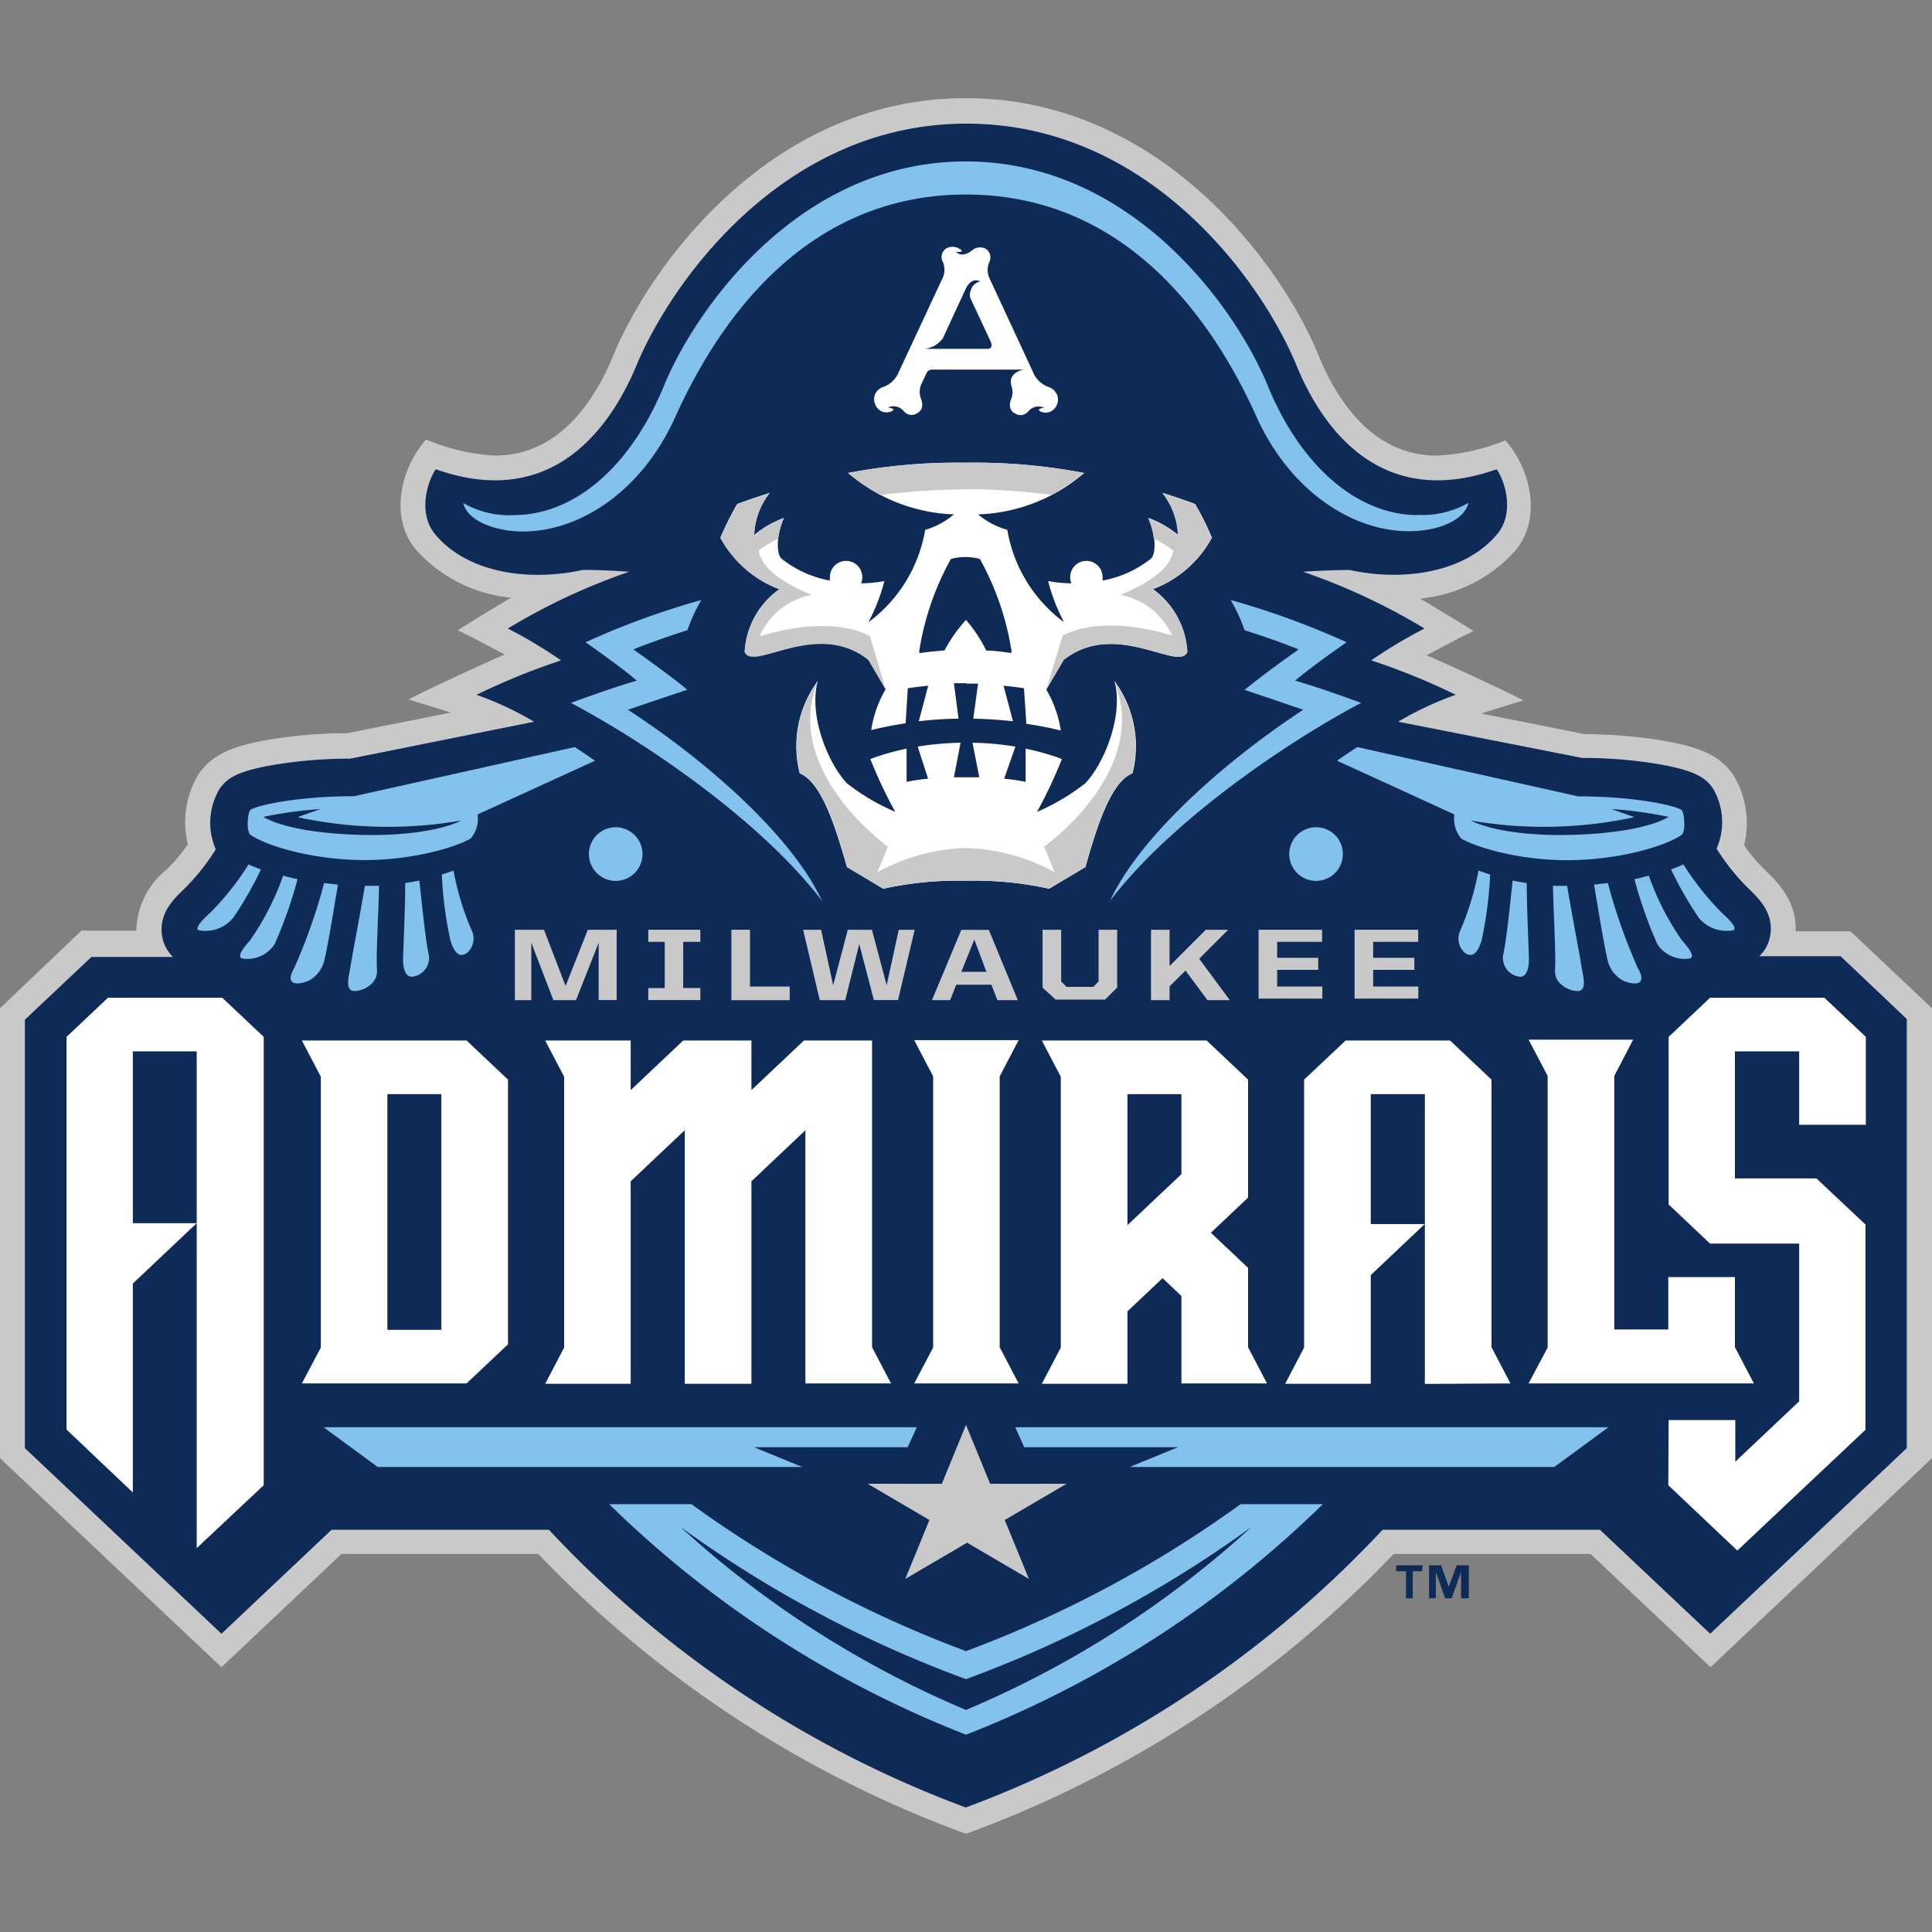
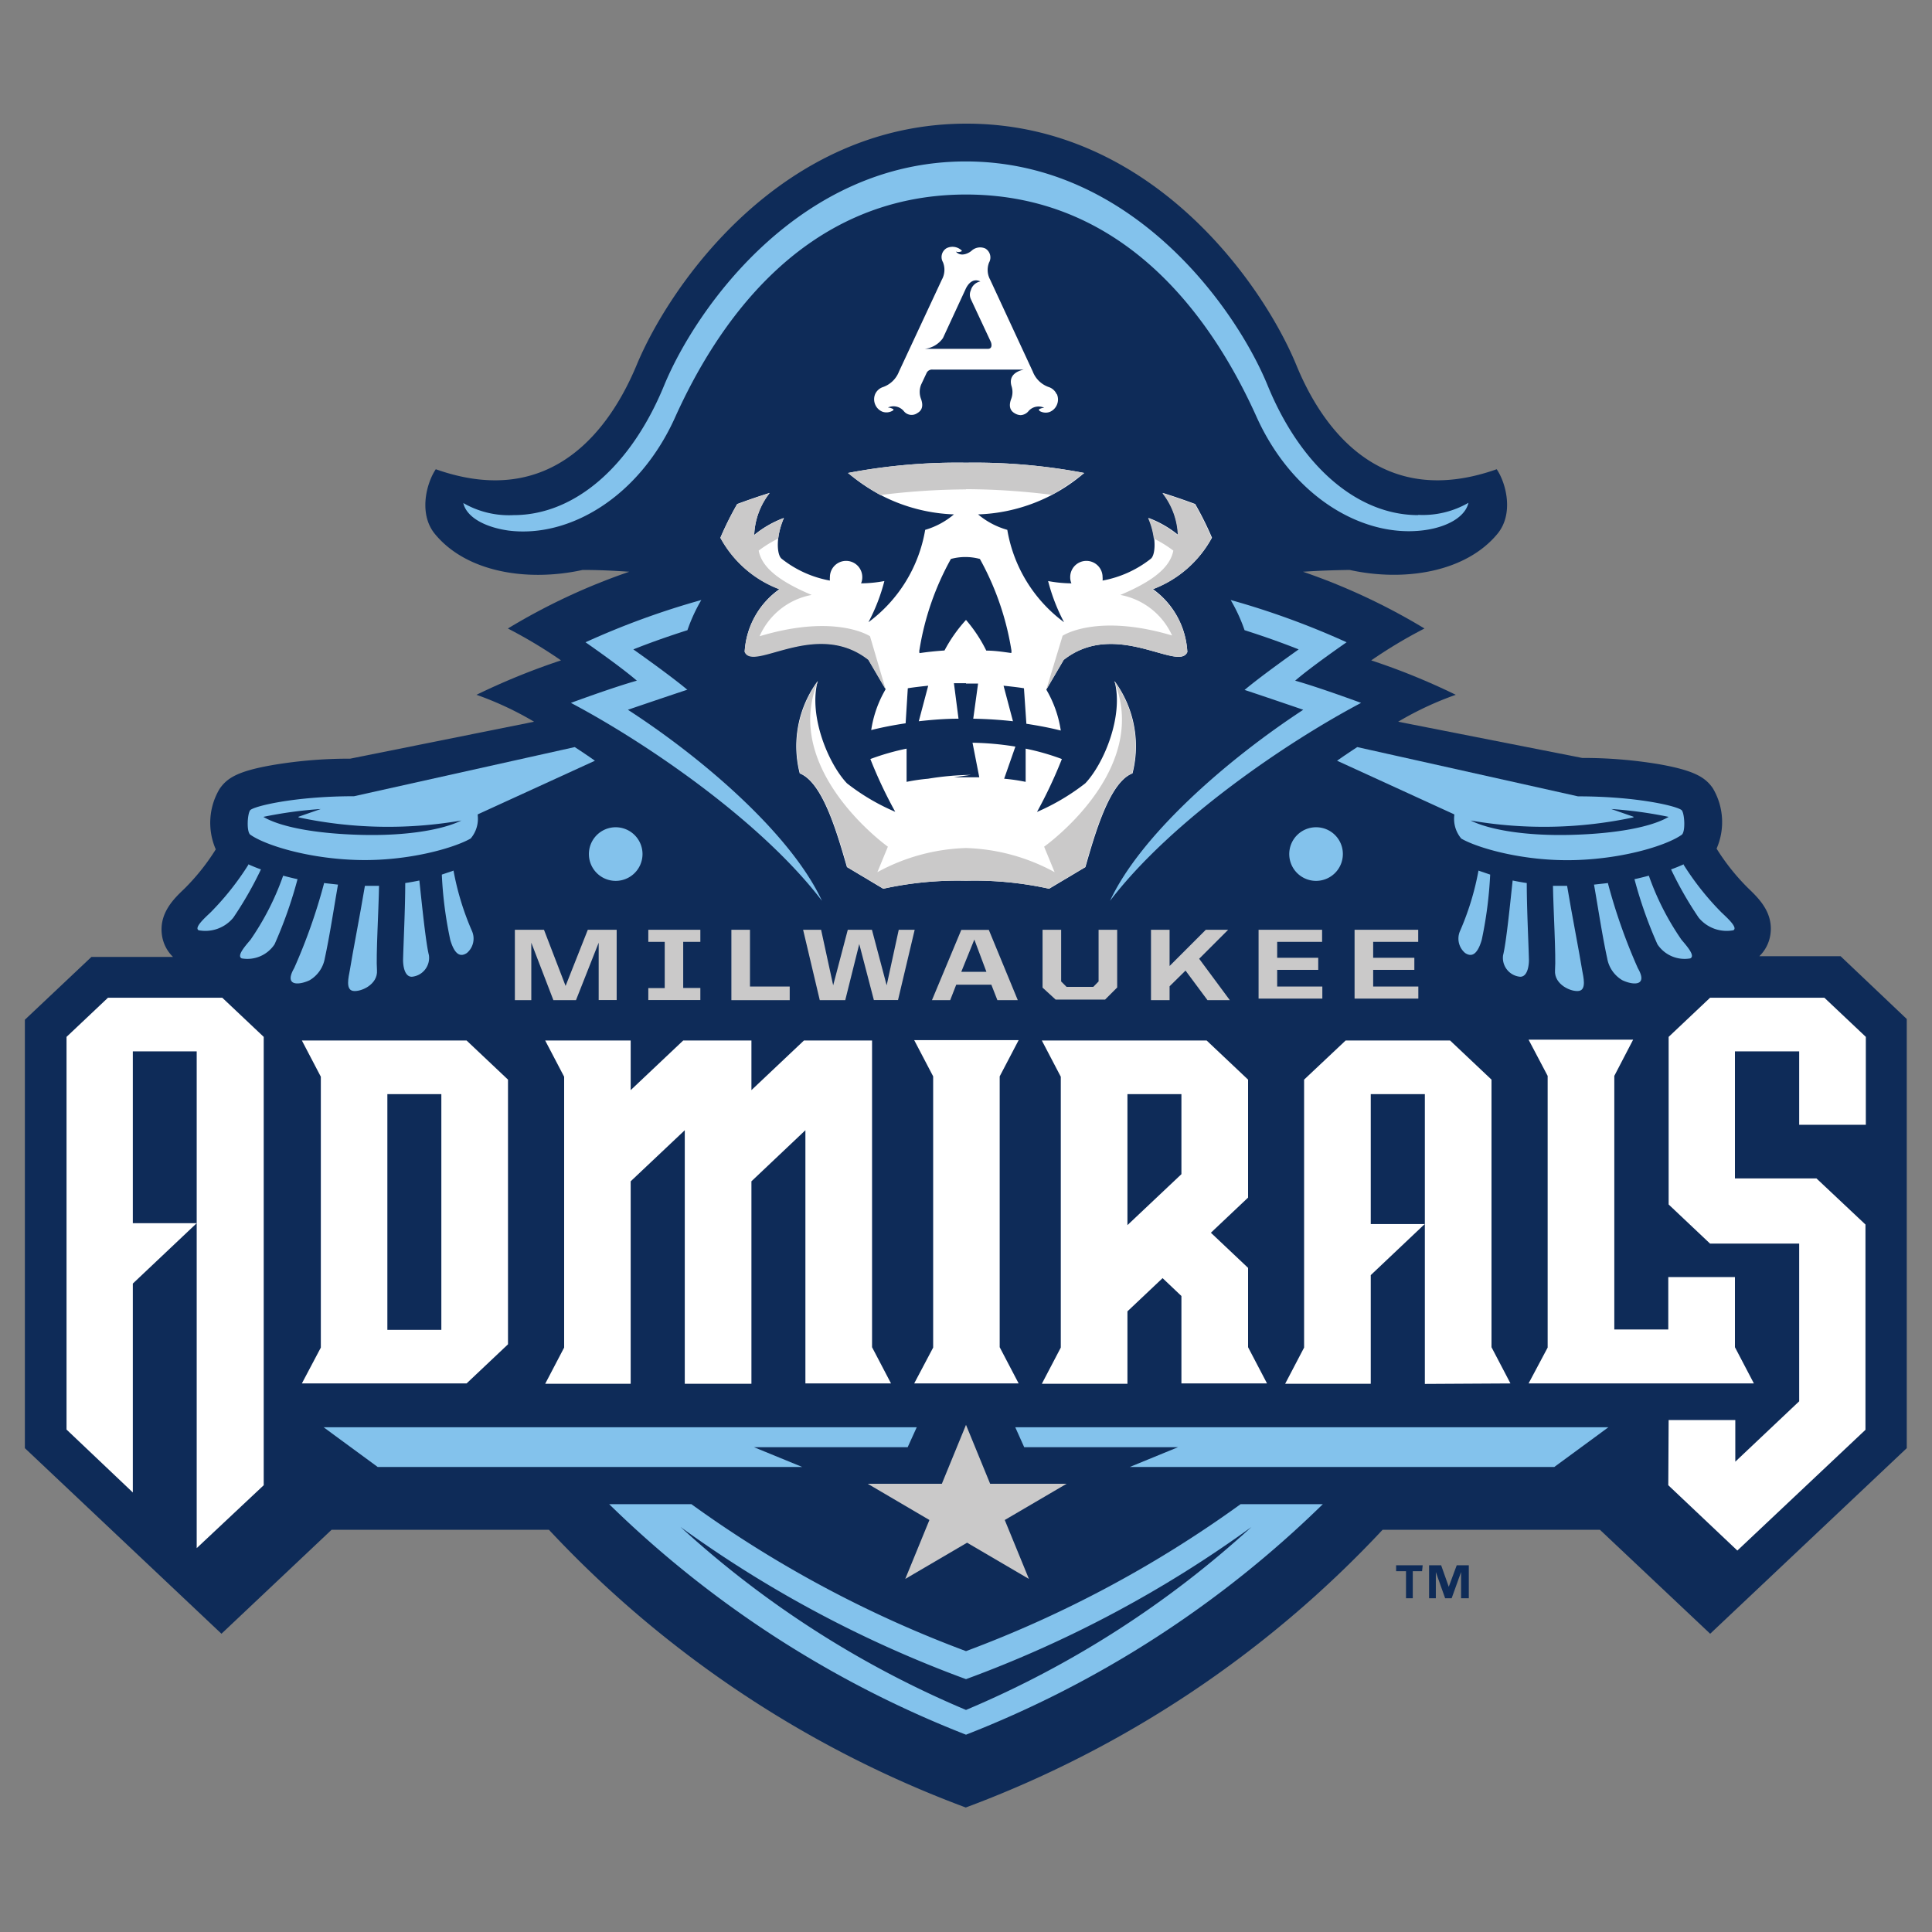
<svg xmlns="http://www.w3.org/2000/svg" id="Ebene_1" data-name="Ebene 1" width="160" height="160" viewBox="0 0 160 160">
  <rect x="0" y="0" width="160" height="160" fill="#808080" stroke="none" />
  <defs>
    <style>.cls-1{fill:none;}.cls-2{clip-path:url(#clip-path);}.cls-3{fill:#0e2b58;}.cls-4{fill:#cac9c9;}.cls-5{fill:#83c2ec;}.cls-6{fill:#fff;}</style>
    <clipPath id="clip-path">
      <rect class="cls-1" y="8.13" width="160" height="143.74" />
    </clipPath>
  </defs>
  <g id="layer1">
    <g id="g89786">
      <g class="cls-2">
        <g id="g89788">
          <path id="path89794" class="cls-3" d="M121.5,132.36H121v-2.17h0l-.78,2.17h-.54l-.77-2.17h0v2.17h-.56v-2.73h1l.63,1.78h0l.66-1.78h1v2.73Zm-3.73-2.24H117v2.24h-.56v-2.24h-.82v-.49h2.2" />
-           <path id="path89796" class="cls-4" d="M153.25,77.13h-4.54c.11-2.56-1.65-4.23-2.52-5.06A13.76,13.76,0,0,1,144.44,70a7.66,7.66,0,0,0-.9-5.83c-1.08-1.54-2.61-2.28-5.85-2.84a40.63,40.63,0,0,0-6.45-.53l-8.58-1.71L126.15,58c-1.31-.7-6.7-3.2-8-3.73.27-.15,3-1.62,3.89-2-.8-.54-4-2.44-4.42-2.7a12.1,12.1,0,0,0,7.9-4c2.13-2.6,1.34-6.58-.85-9.1A17.18,17.18,0,0,1,119,37.73c-5.29,0-8.24-4.5-9.79-8.27-3-7.38-13-21.33-29.22-21.33S53.81,22.08,50.78,29.46c-1.55,3.77-4.5,8.26-9.79,8.27a17.18,17.18,0,0,1-5.71-1.33c-2.19,2.52-3,6.5-.85,9.1a12.1,12.1,0,0,0,7.9,4c-.46.26-3.62,2.16-4.42,2.7.89.4,3.62,1.87,3.89,2-1.25.53-6.64,3-7.95,3.73l3.49,1.08-8.58,1.71a40.63,40.63,0,0,0-6.45.53c-3.24.56-4.77,1.3-5.85,2.84a7.66,7.66,0,0,0-.9,5.83,15,15,0,0,1-1.75,2.09,6.62,6.62,0,0,0-2.52,5.06H6.75L0,83.5v37.26l18.34,17.31,9.94-9.38h16.3A93.37,93.37,0,0,0,80,151.87a93.37,93.37,0,0,0,35.42-23.18h16.3l9.94,9.38L160,120.76V83.5" />
          <path id="path89798" class="cls-3" d="M152.43,79.19H145.7a3.12,3.12,0,0,0,.92-1.82c.25-1.82-1-3-1.85-3.82l-.12-.12a18.09,18.09,0,0,1-2.49-3.15,5.49,5.49,0,0,0-.31-5c-.62-.9-1.53-1.48-4.51-2a38,38,0,0,0-6.31-.51l-15.24-3a26.78,26.78,0,0,1,4.77-2.23,55.55,55.55,0,0,0-7-2.85,39.43,39.43,0,0,1,4.41-2.64,52.14,52.14,0,0,0-10.06-4.7c1.27-.09,2.54-.13,3.86-.15,4.55,1,9.63.18,12.25-3,1.37-1.67.7-4.21-.07-5.34-9.71,3.44-14.51-3.54-16.59-8.62-2.76-6.71-12-20-27.32-20s-24.56,13.34-27.32,20C50.6,35.33,45.8,42.3,36.09,38.86,35.32,40,34.65,42.53,36,44.2c2.62,3.21,7.7,4,12.25,3,1.32,0,2.59.06,3.86.15a51.75,51.75,0,0,0-10.05,4.7,39.62,39.62,0,0,1,4.4,2.64,57.08,57.08,0,0,0-7,2.85,26.78,26.78,0,0,1,4.77,2.23L29,62.83a38,38,0,0,0-6.31.51c-3,.51-3.89,1.09-4.51,2a5.49,5.49,0,0,0-.31,5,18.09,18.09,0,0,1-2.49,3.15l-.12.12c-.84.8-2.1,2-1.85,3.82a3.12,3.12,0,0,0,.92,1.82H7.57l-5.51,5.2v35.48l16.28,15.37,9.12-8.61h18a90.28,90.28,0,0,0,34.52,23,90.35,90.35,0,0,0,34.52-23h18l9.13,8.61,16.28-15.37V84.39" />
          <path id="path89800" class="cls-4" d="M80,118l2,4.88h6.33l-5.12,3,2,4.88-5.12-3-5.12,3,2-4.88-5.11-3H78" />
          <path id="path89802" class="cls-5" d="M102.74,124.57A95.92,95.92,0,0,1,80,136.74a95.92,95.92,0,0,1-22.74-12.17H50.45A88.08,88.08,0,0,0,80,143.66a88.08,88.08,0,0,0,29.55-19.09" />
          <path id="path89804" class="cls-5" d="M51,68.51a2.22,2.22,0,1,0,2.21,2.22A2.22,2.22,0,0,0,51,68.51" />
          <path id="path89806" class="cls-5" d="M109,68.51a2.22,2.22,0,1,0,2.21,2.22A2.21,2.21,0,0,0,109,68.51" />
          <path id="path89808" class="cls-5" d="M75.92,118.2H26.8l4.48,3.29H66.44l-4-1.64H75.17" />
          <path id="path89810" class="cls-5" d="M84.08,118.2l.74,1.65H97.56l-4,1.64h35.16l4.48-3.29" />
          <path id="path89812" class="cls-4" d="M42.64,77h2.41l1.79,4.65L48.68,77h2.39v5.82H49.58V78.07L47.7,82.83H45.83L44,78.07v4.76H42.64" />
          <path id="path89814" class="cls-4" d="M53.69,81.83h1.36V78H53.69V77H58v1H56.58v3.82H58v1H53.69" />
          <path id="path89816" class="cls-4" d="M60.57,77h1.54V81.7H65.4v1.13H60.57" />
          <path id="path89818" class="cls-4" d="M66.51,77H68l1,4.6L70.21,77h2l1.22,4.6,1-4.6h1.32l-1.38,5.82h-2l-1.21-4.64L70,82.83H67.89" />
          <path id="path89820" class="cls-4" d="M79.61,80.48h2.08l-1-2.67Zm0-3.47h2.28l2.4,5.82H82.6l-.5-1.28H79.19l-.5,1.28H77.18" />
          <path id="path89822" class="cls-4" d="M86.34,81.79V77h1.54v4.28l.45.45h2.21l.44-.45V77h1.54v4.78l-1,1h-4.1" />
          <path id="path89824" class="cls-4" d="M98.18,80.38l-1.32,1.3v1.15H95.32V77h1.54v3l3-3h1.85L99.31,79.4l2.54,3.43H100" />
          <path id="path89826" class="cls-4" d="M104.23,77h5.26v1h-3.72v1.32h3.4v1h-3.4v1.38h3.74v1h-5.28" />
          <path id="path89828" class="cls-4" d="M112.18,77h5.27v1h-3.73v1.32h3.41v1h-3.41v1.38h3.74v1h-5.28" />
          <path id="path89830" class="cls-3" d="M80,139.06a97.45,97.45,0,0,1-23.64-12.6A82.25,82.25,0,0,0,80,141.61a82.33,82.33,0,0,0,23.64-15.15A97.45,97.45,0,0,1,80,139.06" />
          <path id="path89832" class="cls-6" d="M75.71,114.57h8.65l-1.57-3V89.14l1.57-3H75.71l1.57,3V111.6" />
          <path id="path89834" class="cls-6" d="M93.37,101.46V90.61h4.47v6.63l-4.47,4.22Zm4.47,13.11h7.09l-1.57-3V105l-3.08-2.91,3.08-2.91V89.41l-3.43-3.24H86.28l1.57,3V111.6l-1.57,3h7.09v-6l2.91-2.75,1.56,1.48" />
          <path id="path89836" class="cls-6" d="M36.55,110.13H32.08V90.61h4.47ZM25,114.57H38.64l3.43-3.24V89.41l-3.43-3.24H25l1.57,3V111.6" />
          <path id="path89838" class="cls-6" d="M126.59,114.57h18.66l-1.57-3v-5.81h-5.52v4.34h-4.47v-21l1.56-3h-8.66l1.58,3V111.6" />
          <path id="path89840" class="cls-6" d="M66.7,114.57h7.09l-1.57-3V86.17H66.58l-4.35,4.11V86.17H56.58l-4.35,4.11V86.17H45.15l1.57,3V111.6l-1.57,3h7.08V97.83l4.48-4.23v21h5.52V97.83L66.7,93.6" />
          <path id="path89842" class="cls-6" d="M138.16,123l5.72,5.41,10.61-10v-17l-4.06-3.82h-6.75V87.07H149v6.08h5.52V85.87l-3.43-3.24h-9.47l-3.43,3.24V99.75l3.43,3.24H149v13.06l-5.29,5V117.6h-5.52" />
          <path id="path89844" class="cls-6" d="M18.41,82.63H8.94L5.51,85.87v32.52L11,123.6V106.3l5.29-5H11V87.07h5.29v41.14L21.84,123V85.87" />
          <path id="path89846" class="cls-6" d="M125.09,114.57l-1.57-3V89.41l-3.43-3.24h-8.65L108,89.41V111.6l-1.57,3h7.09v-9l4.47-4.23h-4.47V90.61H118v24" />
          <path id="path89848" class="cls-5" d="M39.57,67.44,49.27,63c-.58-.41-1.14-.78-1.67-1.13L29.32,65.94c-5,0-8.39.85-8.61,1.17s-.3,1.71,0,2c1.17.85,4.73,2,8.92,2.11s8-1,9.35-1.78a2.52,2.52,0,0,0,.58-1.94h0" />
          <path id="path89850" class="cls-3" d="M24.72,67.64,26.56,67a34.52,34.52,0,0,0-4.75.65c1.4.83,4.29,1.39,8.07,1.49s6.78-.42,8.33-1.19a35.51,35.51,0,0,1-13.49-.26" />
          <path id="path89852" class="cls-5" d="M20.61,71.55a23,23,0,0,1-3.16,4c-.46.44-1.4,1.27-1,1.49A3,3,0,0,0,19.32,76,30.2,30.2,0,0,0,21.61,72c-.37-.13-.7-.27-1-.4" />
          <path id="path89854" class="cls-5" d="M23.45,72.52a22.3,22.3,0,0,1-2.7,5.3c-.39.47-1.19,1.34-.73,1.55a2.7,2.7,0,0,0,2.72-1.17,36,36,0,0,0,1.9-5.39c-.42-.09-.81-.19-1.19-.29" />
          <path id="path89856" class="cls-5" d="M37.59,72.09l-1,.34a32.61,32.61,0,0,0,.7,5.41c.4,1.36.92,1.39,1.38,1.08a1.56,1.56,0,0,0,.42-1.81,22.65,22.65,0,0,1-1.53-5" />
          <path id="path89858" class="cls-5" d="M31.4,73.36l-1.18,0c-.42,2.52-1,5.44-1.25,7-.1.55-.36,1.58.25,1.7s2.09-.5,2-1.71.14-5,.17-7" />
          <path id="path89860" class="cls-5" d="M34.73,72.92q-.58.12-1.17.21c0,2.1-.14,4.8-.18,6.37,0,.48.12,1.4.73,1.39a1.57,1.57,0,0,0,1.41-1.79c-.26-1-.61-4.5-.79-6.18" />
          <path id="path89862" class="cls-5" d="M26.83,73.18a46.75,46.75,0,0,1-2.47,7c-.85,1.47.34,1.44,1.28,1a2.63,2.63,0,0,0,1.26-1.82c.41-1.89.75-4.16,1.09-6.1l-1.16-.13" />
          <path id="path89864" class="cls-5" d="M120.43,67.44,110.73,63c.58-.41,1.14-.78,1.67-1.13l18.28,4.08c5,0,8.39.85,8.61,1.17s.3,1.71,0,2c-1.17.85-4.72,2-8.92,2.11s-8-1-9.35-1.78a2.52,2.52,0,0,1-.58-1.94h0" />
          <path id="path89866" class="cls-3" d="M135.28,67.64,133.44,67a34.52,34.52,0,0,1,4.75.65c-1.4.83-4.29,1.39-8.07,1.49s-6.78-.42-8.33-1.19a35.51,35.51,0,0,0,13.49-.26" />
          <path id="path89868" class="cls-5" d="M139.39,71.55a23,23,0,0,0,3.16,4c.46.44,1.4,1.27,1,1.49A3,3,0,0,1,140.68,76,30.2,30.2,0,0,1,138.39,72c.37-.13.7-.27,1-.4" />
          <path id="path89870" class="cls-5" d="M136.55,72.52a22.3,22.3,0,0,0,2.7,5.3c.39.47,1.19,1.34.73,1.55a2.7,2.7,0,0,1-2.72-1.17,36,36,0,0,1-1.9-5.39c.42-.09.81-.19,1.19-.29" />
          <path id="path89872" class="cls-5" d="M122.41,72.09l1,.34a33.71,33.71,0,0,1-.7,5.41c-.4,1.36-.92,1.39-1.38,1.08a1.56,1.56,0,0,1-.42-1.81,22.65,22.65,0,0,0,1.53-5" />
          <path id="path89874" class="cls-5" d="M128.6,73.36l1.18,0c.42,2.52,1,5.44,1.25,7,.1.55.36,1.58-.25,1.7s-2.09-.5-2-1.71-.14-5-.17-7" />
          <path id="path89876" class="cls-5" d="M125.27,72.92q.58.12,1.17.21c0,2.1.14,4.8.18,6.37,0,.48-.12,1.4-.73,1.39a1.57,1.57,0,0,1-1.41-1.79c.26-1,.61-4.5.79-6.18" />
          <path id="path89878" class="cls-5" d="M133.17,73.18a46.75,46.75,0,0,0,2.47,7c.85,1.47-.34,1.44-1.28,1a2.63,2.63,0,0,1-1.26-1.82c-.41-1.89-.75-4.16-1.09-6.1l1.16-.13" />
          <path id="path89880" class="cls-5" d="M56.93,57.13c-1.41-1.19-4.48-3.35-4.48-3.35,1.48-.59,3-1.12,4.48-1.59a13.74,13.74,0,0,1,1.15-2.5,65.9,65.9,0,0,0-9.59,3.5s2.89,2,4.25,3.18c-2,.56-5.46,1.84-5.46,1.84,6.1,3.22,15.7,9.72,20.79,16.39C65.58,69.23,58.51,63,52,58.78c0,0,3.13-1.07,4.89-1.65" />
          <path id="path89882" class="cls-5" d="M103.08,57.13c1.41-1.19,4.47-3.35,4.47-3.35-1.48-.59-3-1.12-4.48-1.59a13.74,13.74,0,0,0-1.15-2.5,66.45,66.45,0,0,1,9.6,3.5s-2.9,2-4.26,3.18c2,.56,5.46,1.84,5.46,1.84-6.1,3.22-15.7,9.72-20.79,16.39,2.49-5.37,9.56-11.6,16-15.82,0,0-3.12-1.07-4.88-1.65" />
-           <path id="path89884" class="cls-6" d="M80,72.94a28.61,28.61,0,0,0-6.86.66l-3-1.79c-.82-2.82-2-7-3.91-7.76a9.09,9.09,0,0,1,1.49-7.65c-.77,2.88.87,6.83,2.42,8.47a17.74,17.74,0,0,0,4,2.36,37.32,37.32,0,0,1-2.06-4.37,20,20,0,0,1,3-.86l0,2.75a15.68,15.68,0,0,1,1.78-.26L76,61.83a24.27,24.27,0,0,1,3.55-.32L79,64.37h2.1l-.56-2.86a24.27,24.27,0,0,1,3.55.32l-.93,2.66a15.68,15.68,0,0,1,1.78.26l0-2.75a19.66,19.66,0,0,1,3,.86,38.34,38.34,0,0,1-2.06,4.38,18.19,18.19,0,0,0,4-2.37c1.55-1.64,3.19-5.59,2.42-8.47a9.1,9.1,0,0,1,1.49,7.65c-1.88.71-3.09,4.93-3.9,7.76l-3,1.79A28.61,28.61,0,0,0,80,72.94" />
+           <path id="path89884" class="cls-6" d="M80,72.94a28.61,28.61,0,0,0-6.86.66l-3-1.79c-.82-2.82-2-7-3.91-7.76a9.09,9.09,0,0,1,1.49-7.65c-.77,2.88.87,6.83,2.42,8.47a17.74,17.74,0,0,0,4,2.36,37.32,37.32,0,0,1-2.06-4.37,20,20,0,0,1,3-.86l0,2.75a15.68,15.68,0,0,1,1.78-.26a24.27,24.27,0,0,1,3.55-.32L79,64.37h2.1l-.56-2.86a24.27,24.27,0,0,1,3.55.32l-.93,2.66a15.68,15.68,0,0,1,1.78.26l0-2.75a19.66,19.66,0,0,1,3,.86,38.34,38.34,0,0,1-2.06,4.38,18.19,18.19,0,0,0,4-2.37c1.55-1.64,3.19-5.59,2.42-8.47a9.1,9.1,0,0,1,1.49,7.65c-1.88.71-3.09,4.93-3.9,7.76l-3,1.79A28.61,28.61,0,0,0,80,72.94" />
          <path id="path89886" class="cls-6" d="M80,56.58c-.25,0-.65,0-1,0l.38,2.94c-1.11,0-2.21.09-3.29.21l.78-2.94c-.06,0-1.26.13-1.69.21L75,59.9c-1,.15-1.93.33-2.85.56a9.44,9.44,0,0,1,1.2-3.39l-1.44-2.46c-4.31-3.39-9.52,1-10.24-.65a6.82,6.82,0,0,1,2.88-5.17,9.27,9.27,0,0,1-4.89-4.26,26.13,26.13,0,0,1,1.39-2.79c.92-.34,1.82-.65,2.69-.92a6,6,0,0,0-1.28,3.48,8.6,8.6,0,0,1,2.46-1.41c-.7,1.6-.58,3.07-.19,3.38a9,9,0,0,0,4,1.81,1.36,1.36,0,0,1,0-.29,1.34,1.34,0,0,1,2.68,0,1.27,1.27,0,0,1-.1.52,10.77,10.77,0,0,0,1.93-.19,15.51,15.51,0,0,1-1.32,3.41,12,12,0,0,0,4.7-7.65A6.49,6.49,0,0,0,79,42.6a14.2,14.2,0,0,1-8.76-3.43A48.21,48.21,0,0,1,80,38.32a48.21,48.21,0,0,1,9.79.85A14.2,14.2,0,0,1,81,42.6a6.49,6.49,0,0,0,2.42,1.28,12,12,0,0,0,4.7,7.65,15.51,15.51,0,0,1-1.32-3.41,10.77,10.77,0,0,0,1.93.19,1.27,1.27,0,0,1-.1-.52,1.34,1.34,0,0,1,2.68,0,1.36,1.36,0,0,1,0,.29,9.1,9.1,0,0,0,4-1.81c.38-.31.5-1.78-.2-3.38a8.6,8.6,0,0,1,2.46,1.41,6,6,0,0,0-1.28-3.48c.87.27,1.77.58,2.69.92a26.13,26.13,0,0,1,1.39,2.79,9.27,9.27,0,0,1-4.89,4.26A6.82,6.82,0,0,1,98.33,54c-.72,1.67-5.93-2.74-10.24.65l-1.44,2.46a9.44,9.44,0,0,1,1.2,3.39c-.91-.23-1.87-.41-2.85-.56L84.8,57c-.43-.08-1.63-.21-1.69-.21l.78,2.94c-1.08-.12-2.17-.19-3.29-.21L81,56.61c-.33,0-.73,0-1,0" />
          <path id="path89888" class="cls-4" d="M97.09,52.68a5.88,5.88,0,0,0-4.31-3.41c2.93-1.23,4.14-2.39,4.39-3.67a9.93,9.93,0,0,0-1.62-1,6.09,6.09,0,0,0-.47-1.69,8.6,8.6,0,0,1,2.46,1.41,6,6,0,0,0-1.28-3.48c.87.27,1.77.58,2.69.92a26.13,26.13,0,0,1,1.39,2.79,9.27,9.27,0,0,1-4.89,4.26A6.82,6.82,0,0,1,98.33,54c-.72,1.67-5.93-2.74-10.24.65l-1.44,2.46L88,52.65s2.82-1.9,9.14,0" />
          <path id="path89890" class="cls-4" d="M80,40.51a58.55,58.55,0,0,1,7.11.47,23.33,23.33,0,0,0,2.68-1.81A48.21,48.21,0,0,0,80,38.32a48.21,48.21,0,0,0-9.79.85A22.67,22.67,0,0,0,72.9,41a58.25,58.25,0,0,1,7.1-.47" />
          <path id="path89892" class="cls-4" d="M62.91,52.68a5.88,5.88,0,0,1,4.31-3.41c-2.93-1.23-4.14-2.39-4.39-3.67a9.93,9.93,0,0,1,1.62-1,6.09,6.09,0,0,1,.47-1.69,8.6,8.6,0,0,0-2.46,1.41,6,6,0,0,1,1.28-3.48c-.87.27-1.77.58-2.69.92a26.13,26.13,0,0,0-1.39,2.79,9.27,9.27,0,0,0,4.89,4.26A6.82,6.82,0,0,0,61.67,54c.72,1.67,5.93-2.74,10.24.65l1.44,2.46-1.3-4.42s-2.83-1.9-9.14,0" />
          <path id="path89894" class="cls-4" d="M66.26,64.05c1.88.71,3.09,4.94,3.91,7.76l3,1.79A28.61,28.61,0,0,1,80,72.94a28.61,28.61,0,0,1,6.86.66l3-1.79c.81-2.83,2-7,3.9-7.76a9.09,9.09,0,0,0-1.49-7.65C95.06,63.16,88,69,86.47,70.12l.87,2.11a16.28,16.28,0,0,0-7.34-2,16.28,16.28,0,0,0-7.34,2l.87-2.11c-1.48-1.09-8.59-7-5.78-13.72a9.09,9.09,0,0,0-1.49,7.65" />
          <path id="path89896" class="cls-3" d="M80,51.34a12,12,0,0,1,1.68,2.54c.72,0,1.41.11,2.07.2a.7.7,0,0,0,0-.29,23.12,23.12,0,0,0-2.6-7.5,4.58,4.58,0,0,0-2.4,0,22.88,22.88,0,0,0-2.6,7.5.62.62,0,0,0,0,.3c.66-.1,1.35-.17,2.07-.22A12.2,12.2,0,0,1,80,51.34" />
          <path id="path89898" class="cls-5" d="M117.45,42.66c-5,0-9.71-4-12.47-10.74-2.63-6.42-11.24-18.55-25-18.55S57.65,25.5,55,31.92c-2.76,6.72-7.42,10.74-12.47,10.74a7.56,7.56,0,0,1-4.16-1c.26,1.16,1.76,2,3.75,2.28,5,.63,10.81-2.75,13.79-9.38C59.18,27.3,66.26,16.11,80,16.11s20.82,11.19,24.07,18.43c3,6.63,8.79,10,13.79,9.38,2-.25,3.49-1.12,3.75-2.28a7.56,7.56,0,0,1-4.16,1" />
          <path id="path89900" class="cls-6" d="M81.83,28.89H76.58A2.13,2.13,0,0,0,78.09,28L80,23.87c.32-.62.76-.78,1.19-.56a1,1,0,0,0-.79.73.88.88,0,0,0,0,.73l1.65,3.53c.08.18.15.59-.24.59Zm5.67,3.74a1.09,1.09,0,0,0-.66-.58,2.19,2.19,0,0,1-1.31-1.28L82,23.16a1.68,1.68,0,0,1-.09-1.42.86.86,0,0,0-.31-1.16,1.05,1.05,0,0,0-1.11.16c-.24.23-.93.58-1.33.09a.58.58,0,0,0,.42,0c.07,0,.11-.08,0-.14a1.1,1.1,0,0,0-1.18-.14.85.85,0,0,0-.31,1.16A1.68,1.68,0,0,1,78,23.16l-3.55,7.61a2.19,2.19,0,0,1-1.31,1.28h0a1.09,1.09,0,0,0-.66.58,1.11,1.11,0,0,0,0,.87,1.09,1.09,0,0,0,.61.6,1,1,0,0,0,.8-.07c.16-.08.12-.15,0-.19a.9.9,0,0,0-.36-.09,1.11,1.11,0,0,1,1.33.31.82.82,0,0,0,1.11.15c.15-.09.6-.35.31-1.16a1.62,1.62,0,0,1,0-1.19l.47-1a.5.5,0,0,1,.5-.25h7.53c-.52.11-1.3.45-1,1.4a1.58,1.58,0,0,1-.05,1.06c-.29.81.16,1.07.31,1.16a1,1,0,0,0,.49.15.91.91,0,0,0,.62-.3,1.1,1.1,0,0,1,1.33-.31.9.9,0,0,0-.36.09c-.08,0-.12.11,0,.19a1,1,0,0,0,.8.07,1.09,1.09,0,0,0,.61-.6,1.11,1.11,0,0,0,0-.87" />
        </g>
      </g>
    </g>
  </g>
</svg>